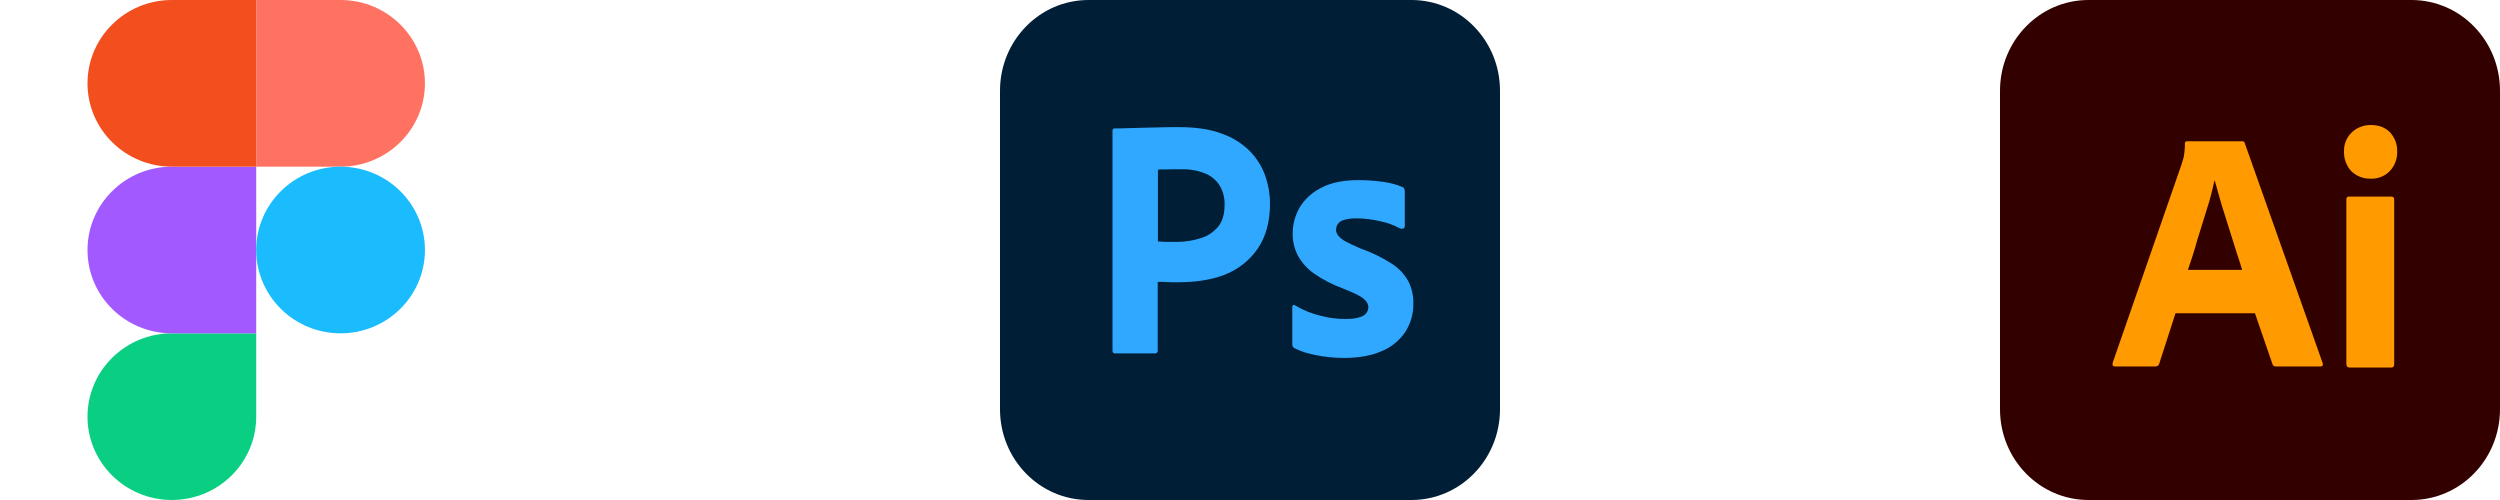
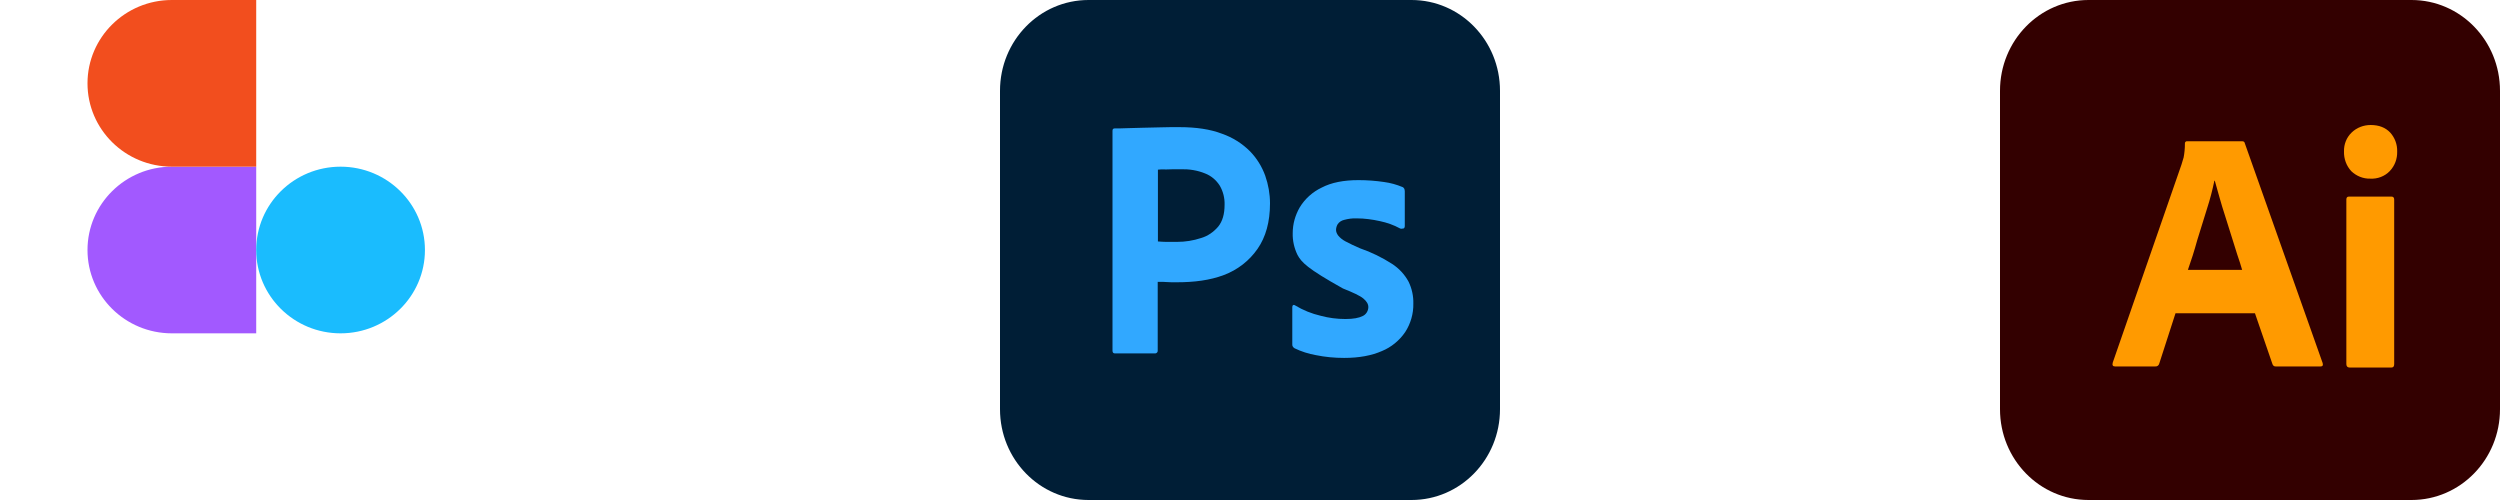
<svg xmlns="http://www.w3.org/2000/svg" fill="none" height="100%" overflow="visible" preserveAspectRatio="none" style="display: block;" viewBox="0 0 200 40" width="100%">
  <g id="Frame 1597880449">
    <g id="Figma-logo">
-       <path d="M13.749 39.999C17.474 39.999 20.497 37.013 20.497 33.333V26.666H13.749C10.023 26.666 7 29.653 7 33.333C7 37.013 10.023 39.999 13.749 39.999Z" fill="#0ACF83" id="path0_fill" />
      <path d="M7 20.001C7 16.321 10.023 13.334 13.749 13.334H20.497V26.667H13.749C10.023 26.667 7 23.681 7 20.001Z" fill="#A259FF" id="path1_fill" />
      <path d="M7 6.667C7 2.987 10.023 0 13.749 0H20.497V13.333H13.749C10.023 13.333 7 10.347 7 6.667Z" fill="#F24E1E" id="path1_fill_1_" />
-       <path d="M20.497 0H27.246C30.971 0 33.995 2.987 33.995 6.667C33.995 10.347 30.971 13.333 27.246 13.333H20.497V0Z" fill="#FF7262" id="path2_fill" />
      <path d="M33.995 20.001C33.995 23.681 30.971 26.667 27.246 26.667C23.521 26.667 20.497 23.681 20.497 20.001C20.497 16.321 23.521 13.334 27.246 13.334C30.971 13.334 33.995 16.321 33.995 20.001Z" fill="#1ABCFE" id="path3_fill" />
    </g>
    <g clip-path="url(#clip0_0_2121)" id="Adobe_Photoshop_CC_icon">
      <g id="Layer_2_1_">
        <g id="Surfaces">
          <g id="Photo_Surface">
            <g id="Outline_no_shadow">
              <path d="M87.083 0H112.917C116.833 0 120 3.248 120 7.265V32.735C120 36.752 116.833 40 112.917 40H87.083C83.167 40 80 36.752 80 32.735V7.265C80 3.248 83.167 0 87.083 0Z" fill="#001E36" id="Vector" />
            </g>
          </g>
        </g>
        <g id="Outlined_Mnemonics_Logos">
          <g id="Ps">
            <path d="M89 28.051V10.461C89 10.342 89.05 10.274 89.167 10.274C89.45 10.274 89.717 10.274 90.1 10.256C90.5 10.239 90.917 10.239 91.367 10.222C91.817 10.205 92.3 10.205 92.817 10.188C93.333 10.171 93.833 10.171 94.333 10.171C95.7 10.171 96.833 10.342 97.767 10.701C98.6 10.992 99.367 11.47 100 12.103C100.533 12.65 100.95 13.316 101.217 14.051C101.467 14.769 101.6 15.504 101.6 16.273C101.6 17.744 101.267 18.957 100.6 19.915C99.933 20.872 99 21.59 97.917 22C96.783 22.427 95.533 22.581 94.167 22.581C93.767 22.581 93.5 22.581 93.333 22.564C93.167 22.547 92.933 22.547 92.617 22.547V28.034C92.633 28.154 92.55 28.256 92.433 28.273C92.417 28.273 92.4 28.273 92.367 28.273H89.2C89.067 28.273 89 28.205 89 28.051ZM92.633 13.573V19.316C92.867 19.333 93.083 19.35 93.283 19.35H94.167C94.817 19.35 95.467 19.248 96.083 19.043C96.617 18.889 97.083 18.564 97.45 18.137C97.8 17.709 97.967 17.128 97.967 16.376C97.983 15.846 97.85 15.316 97.583 14.855C97.3 14.41 96.9 14.068 96.417 13.88C95.8 13.624 95.133 13.521 94.45 13.539C94.017 13.539 93.633 13.539 93.317 13.556C92.983 13.539 92.75 13.556 92.633 13.573Z" fill="#31A8FF" id="Vector_2" />
-             <path d="M112 18.273C111.5 18 110.967 17.812 110.4 17.692C109.783 17.556 109.167 17.47 108.533 17.47C108.2 17.453 107.85 17.504 107.533 17.59C107.317 17.641 107.133 17.761 107.017 17.932C106.933 18.068 106.883 18.239 106.883 18.393C106.883 18.547 106.95 18.701 107.05 18.838C107.2 19.026 107.4 19.18 107.617 19.299C108 19.504 108.4 19.692 108.8 19.863C109.7 20.171 110.567 20.598 111.367 21.111C111.917 21.47 112.367 21.949 112.683 22.53C112.95 23.077 113.083 23.675 113.067 24.291C113.083 25.094 112.85 25.897 112.417 26.564C111.95 27.248 111.3 27.778 110.55 28.085C109.733 28.444 108.733 28.633 107.533 28.633C106.767 28.633 106.017 28.564 105.267 28.41C104.683 28.308 104.1 28.12 103.567 27.863C103.45 27.795 103.367 27.675 103.383 27.538V24.564C103.383 24.513 103.4 24.444 103.45 24.41C103.5 24.376 103.55 24.393 103.6 24.427C104.25 24.82 104.933 25.094 105.667 25.265C106.3 25.436 106.967 25.521 107.633 25.521C108.267 25.521 108.717 25.436 109.017 25.282C109.283 25.162 109.467 24.872 109.467 24.564C109.467 24.325 109.333 24.103 109.067 23.88C108.8 23.658 108.25 23.402 107.433 23.077C106.583 22.769 105.8 22.359 105.067 21.846C104.55 21.47 104.117 20.974 103.8 20.393C103.533 19.846 103.4 19.248 103.417 18.65C103.417 17.915 103.617 17.214 103.983 16.581C104.4 15.897 105.017 15.35 105.733 15.008C106.517 14.598 107.5 14.41 108.683 14.41C109.367 14.41 110.067 14.461 110.75 14.564C111.25 14.633 111.733 14.769 112.183 14.957C112.25 14.974 112.317 15.043 112.35 15.111C112.367 15.18 112.383 15.248 112.383 15.316V18.103C112.383 18.171 112.35 18.239 112.3 18.273C112.15 18.308 112.067 18.308 112 18.273Z" fill="#31A8FF" id="Vector_3" />
+             <path d="M112 18.273C111.5 18 110.967 17.812 110.4 17.692C109.783 17.556 109.167 17.47 108.533 17.47C108.2 17.453 107.85 17.504 107.533 17.59C107.317 17.641 107.133 17.761 107.017 17.932C106.933 18.068 106.883 18.239 106.883 18.393C106.883 18.547 106.95 18.701 107.05 18.838C107.2 19.026 107.4 19.18 107.617 19.299C108 19.504 108.4 19.692 108.8 19.863C109.7 20.171 110.567 20.598 111.367 21.111C111.917 21.47 112.367 21.949 112.683 22.53C112.95 23.077 113.083 23.675 113.067 24.291C113.083 25.094 112.85 25.897 112.417 26.564C111.95 27.248 111.3 27.778 110.55 28.085C109.733 28.444 108.733 28.633 107.533 28.633C106.767 28.633 106.017 28.564 105.267 28.41C104.683 28.308 104.1 28.12 103.567 27.863C103.45 27.795 103.367 27.675 103.383 27.538V24.564C103.383 24.513 103.4 24.444 103.45 24.41C103.5 24.376 103.55 24.393 103.6 24.427C104.25 24.82 104.933 25.094 105.667 25.265C106.3 25.436 106.967 25.521 107.633 25.521C108.267 25.521 108.717 25.436 109.017 25.282C109.283 25.162 109.467 24.872 109.467 24.564C109.467 24.325 109.333 24.103 109.067 23.88C108.8 23.658 108.25 23.402 107.433 23.077C104.55 21.47 104.117 20.974 103.8 20.393C103.533 19.846 103.4 19.248 103.417 18.65C103.417 17.915 103.617 17.214 103.983 16.581C104.4 15.897 105.017 15.35 105.733 15.008C106.517 14.598 107.5 14.41 108.683 14.41C109.367 14.41 110.067 14.461 110.75 14.564C111.25 14.633 111.733 14.769 112.183 14.957C112.25 14.974 112.317 15.043 112.35 15.111C112.367 15.18 112.383 15.248 112.383 15.316V18.103C112.383 18.171 112.35 18.239 112.3 18.273C112.15 18.308 112.067 18.308 112 18.273Z" fill="#31A8FF" id="Vector_3" />
          </g>
        </g>
      </g>
    </g>
    <g id="Group 2">
      <path d="M167.083 0H192.917C196.833 0 200 3.248 200 7.265V32.735C200 36.752 196.833 40 192.917 40H167.083C163.167 40 160 36.752 160 32.735V7.265C160 3.248 163.167 0 167.083 0Z" fill="#330000" id="Vector_4" />
      <path d="M180.396 25.06H174.041L172.743 29.077C172.709 29.231 172.572 29.333 172.418 29.316H169.207C169.019 29.316 168.967 29.214 169.019 29.009L174.52 13.162C174.571 12.992 174.622 12.803 174.69 12.598C174.759 12.239 174.793 11.863 174.793 11.487C174.776 11.402 174.844 11.316 174.93 11.299H179.354C179.491 11.299 179.559 11.35 179.576 11.436L185.812 29.043C185.863 29.231 185.812 29.316 185.641 29.316H182.07C181.951 29.333 181.831 29.248 181.797 29.128L180.396 25.06ZM175.032 21.59H179.371C179.269 21.231 179.132 20.803 178.978 20.359C178.825 19.897 178.671 19.402 178.517 18.889C178.346 18.359 178.192 17.846 178.022 17.316C177.851 16.786 177.697 16.291 177.56 15.795C177.424 15.316 177.304 14.872 177.185 14.461H177.15C176.997 15.197 176.809 15.932 176.57 16.667C176.313 17.487 176.057 18.342 175.784 19.197C175.545 20.068 175.288 20.872 175.032 21.59ZM189.621 14.291C189.057 14.308 188.511 14.085 188.101 13.692C187.708 13.265 187.503 12.701 187.52 12.12C187.503 11.539 187.725 10.992 188.135 10.598C188.545 10.205 189.092 10 189.655 10C190.322 10 190.834 10.205 191.21 10.598C191.586 11.008 191.791 11.556 191.774 12.12C191.791 12.701 191.586 13.265 191.176 13.692C190.783 14.103 190.202 14.325 189.621 14.291ZM187.708 29.128V15.966C187.708 15.795 187.776 15.726 187.93 15.726H191.312C191.466 15.726 191.535 15.812 191.535 15.966V29.128C191.535 29.316 191.466 29.402 191.312 29.402H187.964C187.793 29.402 187.708 29.299 187.708 29.128Z" fill="#FF9A00" id="Vector_5" />
    </g>
  </g>
  <defs>
    <clipPath id="clip0_0_2121">
      <rect fill="white" height="40" transform="translate(80)" width="40" />
    </clipPath>
  </defs>
</svg>